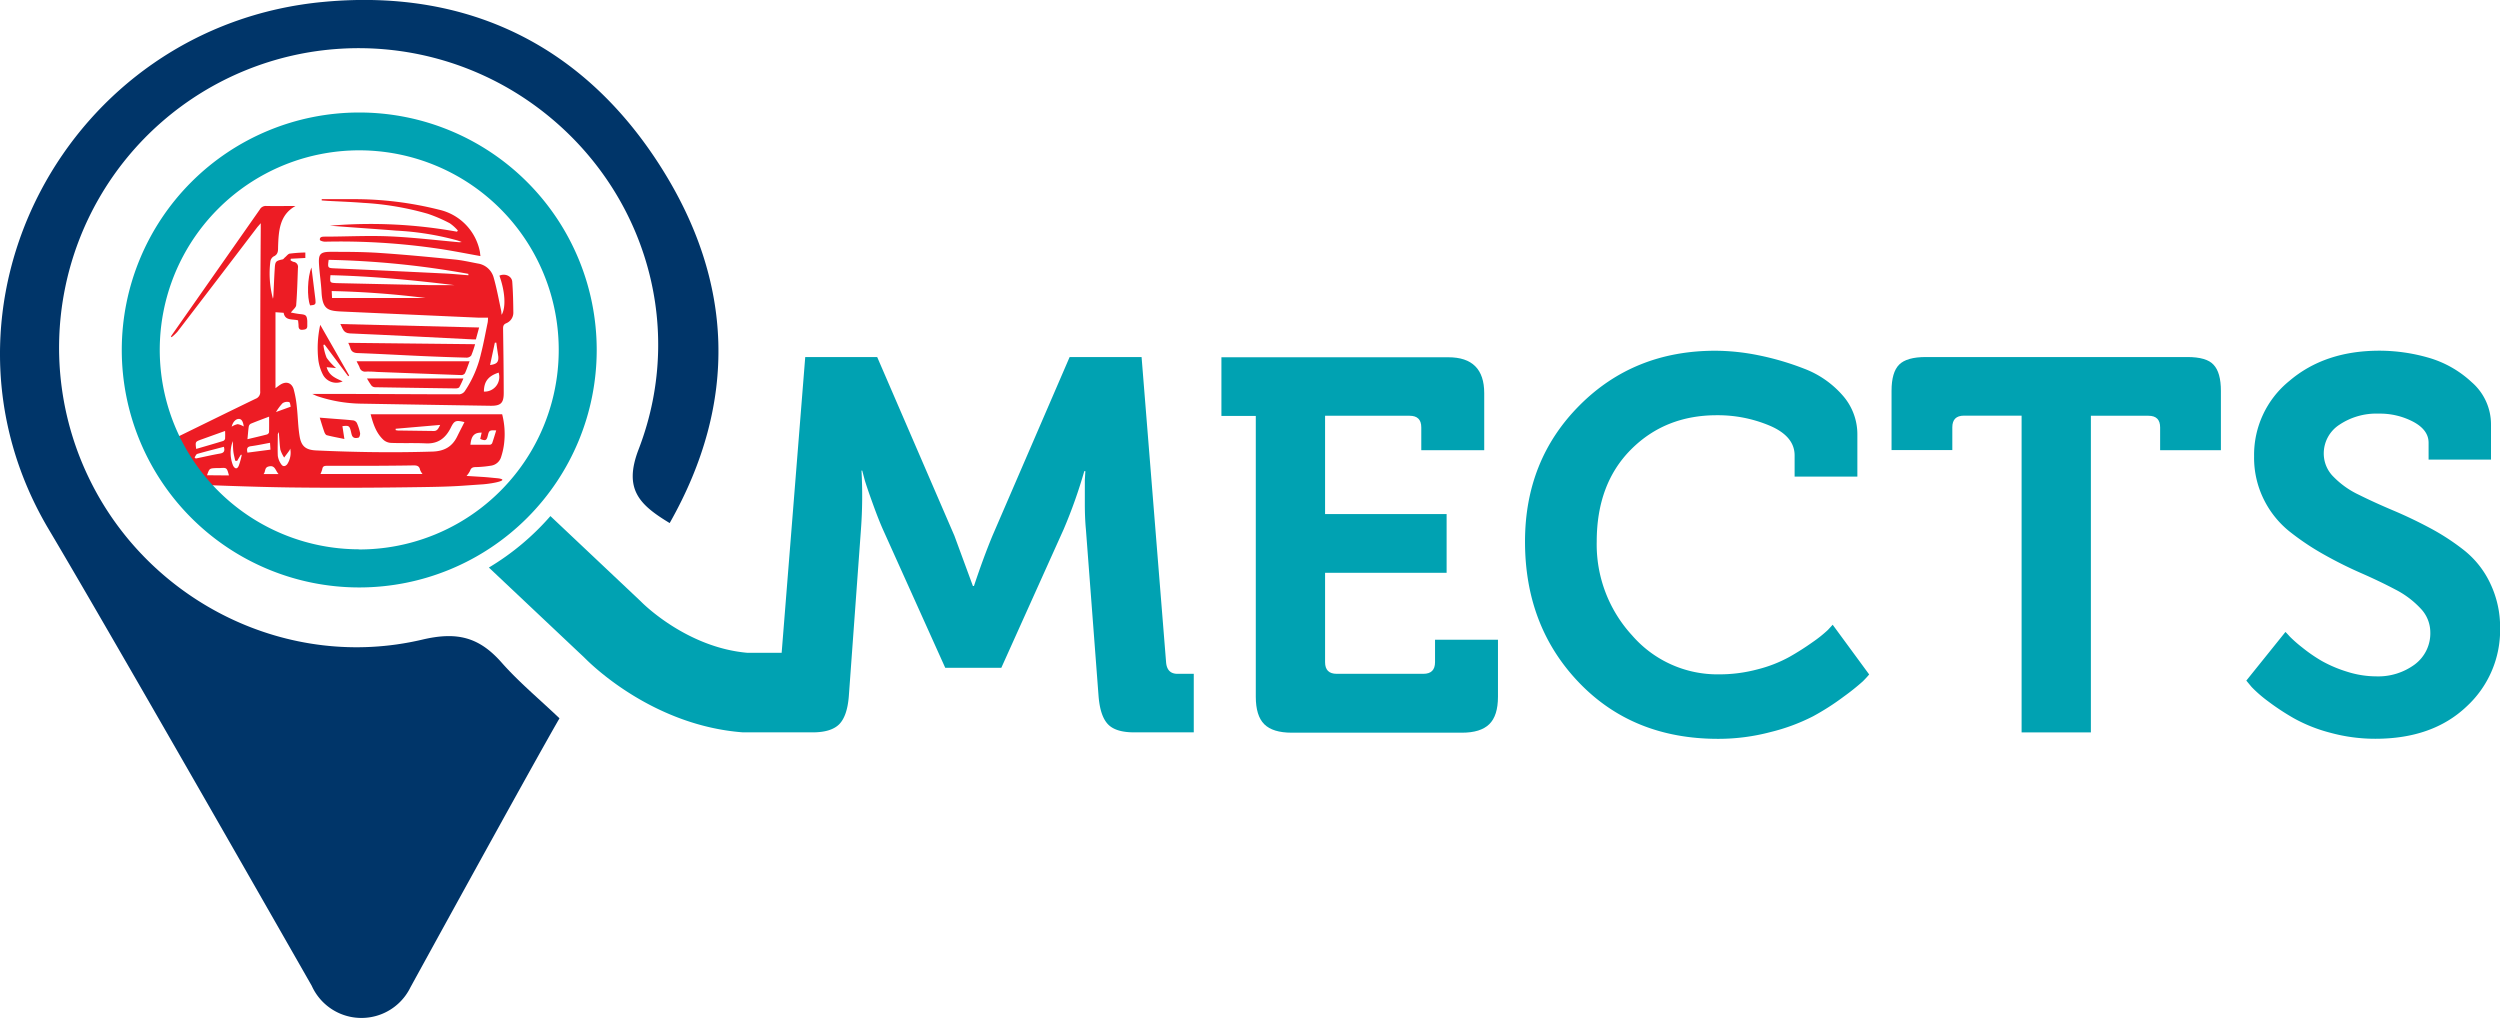
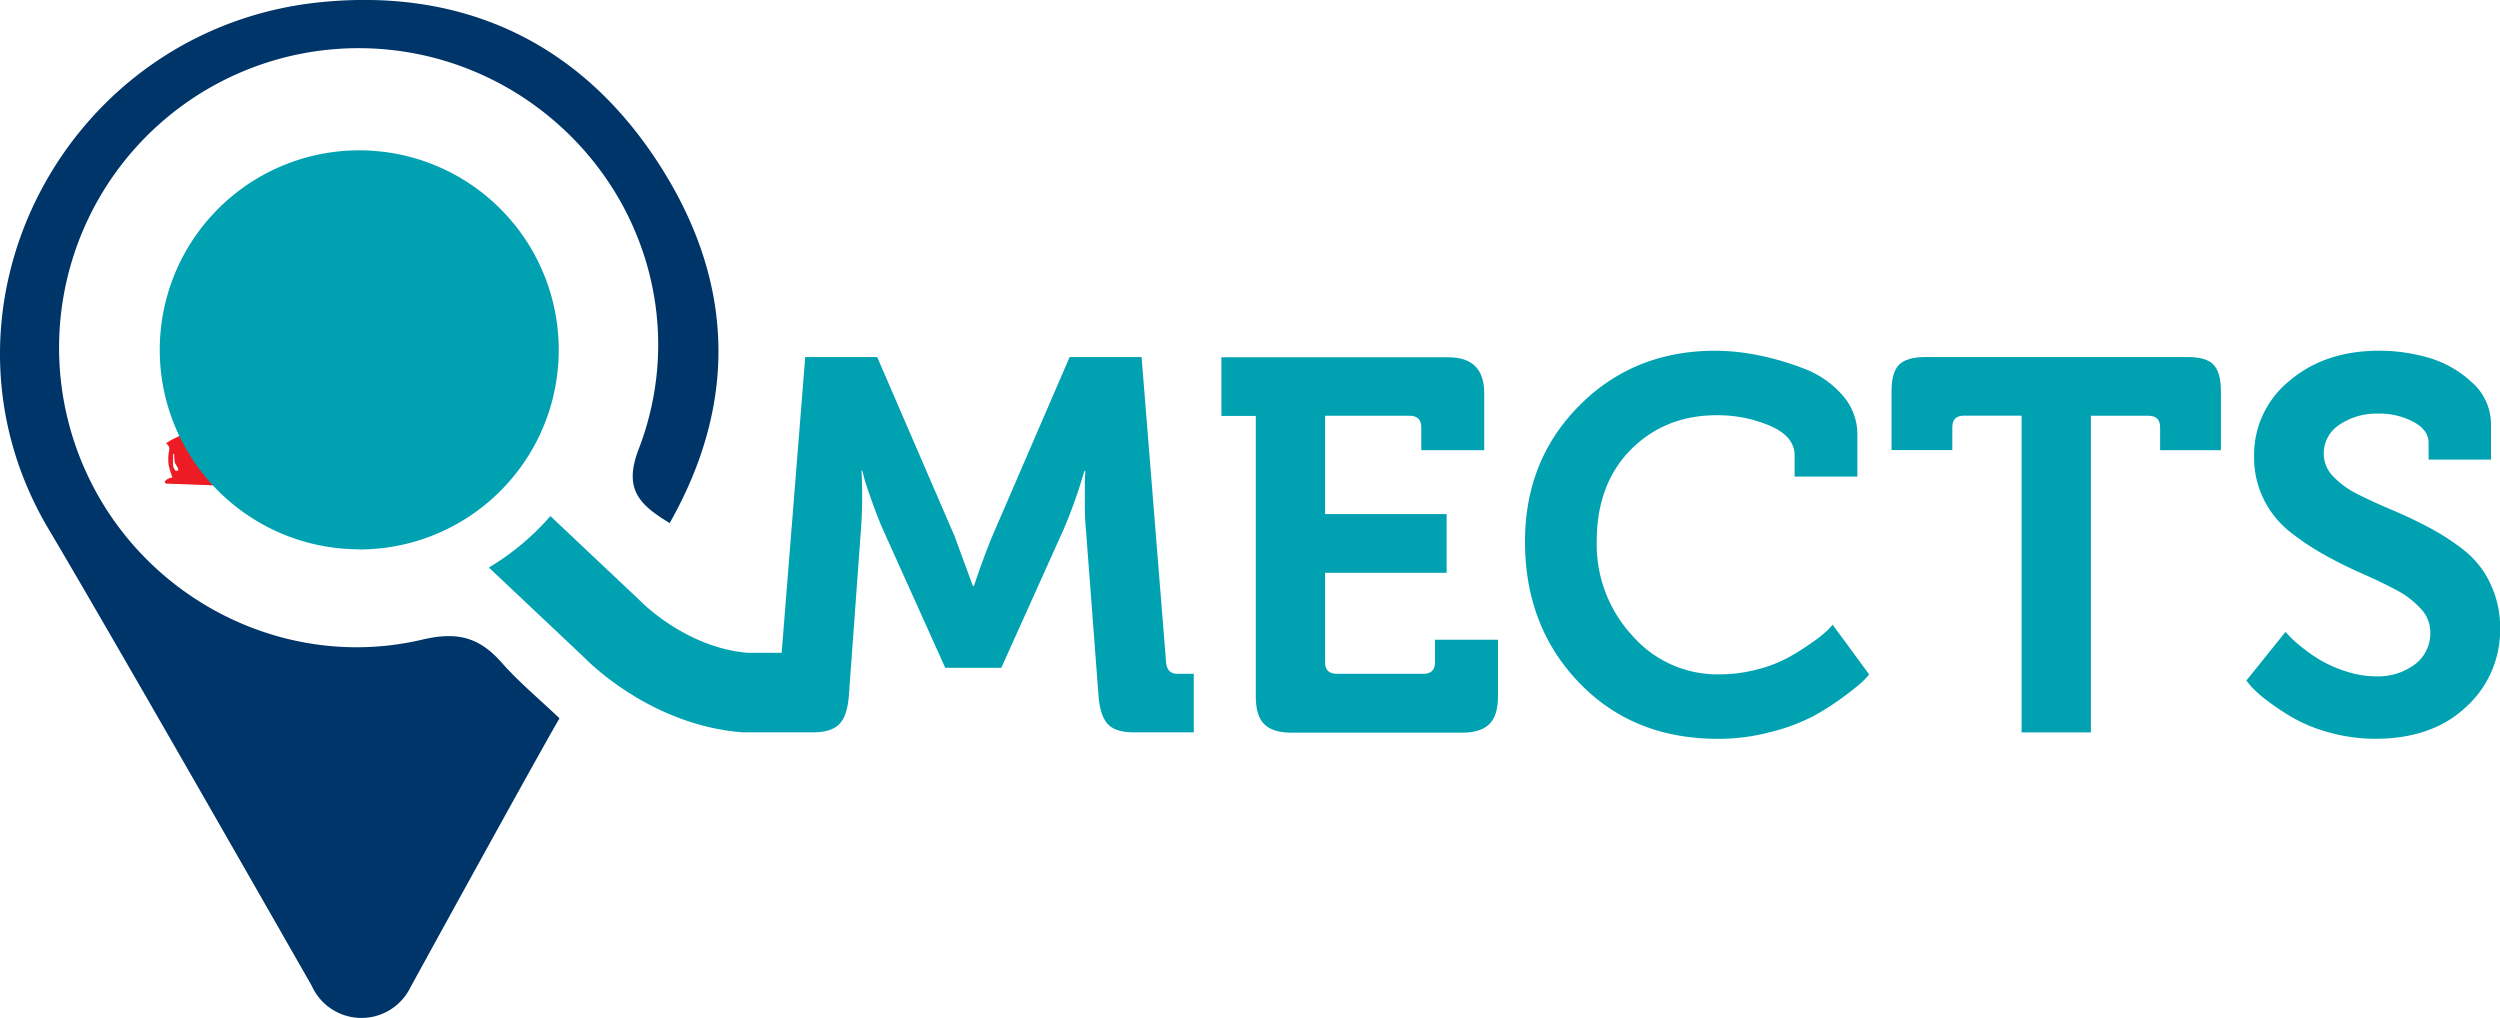
<svg xmlns="http://www.w3.org/2000/svg" viewBox="0 0 658.19 268.04">
  <defs>
    <style>.cls-1{fill:#ed1c24;}.cls-2{fill:#003569;}.cls-3{fill:#00a2b2;}</style>
  </defs>
  <g id="Layer_2" data-name="Layer 2">
    <g id="Layer_1-2" data-name="Layer 1">
      <g id="RTuY0C">
        <path class="cls-1" d="M45.4,125.72a21.47,21.47,0,0,1-1-3.3,11.61,11.61,0,0,1,.07-3.53,1.81,1.81,0,0,0-.78-2.19c.71-.42,1.27-.81,1.89-1.11C52.82,112.05,60,108.51,67.26,105a1.86,1.86,0,0,0,1.24-2q0-21.43.15-42.88c0-.35,0-.71,0-1.36-.42.5-.66.76-.87,1Q57.25,73.6,46.7,87.35a12.26,12.26,0,0,1-1.53,1.43L45,88.56l5.77-8.24q8.82-12.58,17.65-25.19a1.78,1.78,0,0,1,1.71-.9c2.59.05,5.18,0,7.68,0-4.24,2.33-4.46,6.58-4.6,10.84,0,1,0,1.94-1.18,2.45a1.86,1.86,0,0,0-.85,1.33,25.77,25.77,0,0,0,.68,9.8,4.64,4.64,0,0,0,.11-.65c.13-2.51.21-5,.38-7.54.11-1.64.34-1.79,2-2.16.25,0,.45-.36.68-.54.45-.37.86-1,1.36-1a37.13,37.13,0,0,1,4-.28v1.44l-3.83.2-.07.4a2.78,2.78,0,0,0,.77.42,1.33,1.33,0,0,1,1.18,1.59c-.12,3.26-.2,6.52-.46,9.76,0,.64-.83,1.21-1.4,2,.74.13,1.63.32,2.52.41,1.43.14,1.69.36,1.8,1.8,0,.44,0,.89,0,1.33,0,.9-.64.93-1.3,1s-1-.31-1-1c0-.48-.08-1-.12-1.48-1.43-.43-3.42.19-3.8-2l-2.15-.15v20c.54-.39.87-.67,1.24-.9,1.53-1,3-.57,3.54,1.15a28.31,28.31,0,0,1,.85,4.78c.28,2.54.3,5.11.72,7.62.45,2.7,1.66,3.62,4.41,3.74,10.17.47,20.35.62,30.54.3,3.1-.09,5.22-1.26,6.55-4,.61-1.25,1.26-2.49,1.9-3.76-2.2-.54-2.65-.44-3.55,1.38-1.36,2.78-3.33,4.37-6.59,4.22-3.07-.15-6.14,0-9.21-.13a3.24,3.24,0,0,1-1.91-.74c-1.94-1.76-2.74-4.13-3.44-6.79h34.63a20.93,20.93,0,0,1,.51,7.66,17.86,17.86,0,0,1-.75,3.45,3.27,3.27,0,0,1-2.77,2.43,27.7,27.7,0,0,1-3.85.36c-.8,0-1.32.13-1.6,1a6.42,6.42,0,0,1-.92,1.33c6.31.4,4.19.24,8.33.63,3.11.44-1.07,1.34-4,1.58-6,.39-7,.6-16,.73-11.66.18-23.32.24-35,.09-10.77-.15-21.54-.64-32.31-1C42.76,127.1,43.79,125.92,45.4,125.72Zm39-.92h26.85a4.16,4.16,0,0,1-.65-1.09c-.21-1.09-.9-1.2-1.84-1.18-3.88.07-7.76.09-11.64.11-3.7,0-7.4,0-11.09,0-.64,0-1.06.11-1.17.83A7.92,7.92,0,0,1,84.37,124.8ZM70.85,109.69c-1.63.62-3.25,1.21-4.84,1.87a1.1,1.1,0,0,0-.52.77c-.15,1-.22,2.11-.34,3.3,1.86-.44,3.51-.82,5.15-1.25a.86.86,0,0,0,.53-.56C70.87,112.5,70.85,111.18,70.85,109.69Zm-19.2,8.5c2.42-.7,4.76-1.38,7.09-2.09a.88.88,0,0,0,.52-.59,19.38,19.38,0,0,0,0-2.05l-6.35,2.28C51.4,116.3,51.41,116.31,51.65,118.19Zm72.2-1.1c1.78,0,3.46,0,5.14,0a.79.79,0,0,0,.59-.42c.38-1.09.7-2.19,1.06-3.35-1.72-.1-1.89,0-2.2,1.32s-.59,1.5-2,.92l.37-1.66C124.88,113.87,124.08,114.72,123.85,117.09ZM73.4,113.75c-.14.32-.26.47-.26.63,0,1.88-.08,3.76,0,5.63a5,5,0,0,0,.9,2.22c.4.62,1,.67,1.57,0a5.52,5.52,0,0,0,.8-4.12,2.49,2.49,0,0,1-.24.52c-.44.62-.9,1.22-1.36,1.83a8.63,8.63,0,0,1-1-2.08C73.6,117,73.55,115.45,73.4,113.75Zm30.77-.87,0,.36a3.21,3.21,0,0,0,.62.1l9.42.13c.93,0,1.2-.65,1.68-1.6Zm-52.94,7.54.31.3c2.14-.44,4.26-.94,6.4-1.31,1.11-.19,1.29-.74,1-1.78-2.37.63-4.7,1.21-7,1.87C51.64,119.59,51.47,120.1,51.23,120.42Zm13.92-1.25,6.06-.79-.12-1.8c-1.76.32-3.35.67-5,.89C65,117.61,64.92,118.18,65.15,119.17Zm-4.87,6c-.56-2.06-.56-2.06-2.42-1.94l-.88,0c-1.85.08-1.85.08-2.47,1.89Zm2.15-3.82-.51-.06c-.16-.8-.38-1.59-.48-2.39s-.1-1.7-.15-2.77a8.84,8.84,0,0,0,.07,6.44c.48.91,1.09,1,1.49.07a18.82,18.82,0,0,0,.8-2.9l-.26,0Zm6.91,3.46h4c-.85-.91-.9-2.43-2.6-2C69.52,123.09,70,124.24,69.34,124.85Zm3.29-16.32,3.91-1.42c-.09-.29-.15-1.14-.42-1.21a2.16,2.16,0,0,0-1.73.3A13.39,13.39,0,0,0,72.63,108.53ZM61,112.34a4.45,4.45,0,0,1,1.58-.67,4.56,4.56,0,0,1,1.59.62c-.18-1.36-.58-2-1.3-2S61.3,111,61,112.34Zm-15.11,7.19-.32,0c0,1-.06,2.08,0,3.11a2.7,2.7,0,0,0,.63,1.25c.1.12.49,0,.75,0a3.36,3.36,0,0,0-.16-.79,7.14,7.14,0,0,1-.77-1.36A13.09,13.09,0,0,1,45.85,119.53Z" />
-         <path class="cls-1" d="M132.08,82.87c1.16-2,.9-6.12-.6-10.29,1.44-.68,3.26.08,3.38,1.58.21,2.72.26,5.45.29,8.18a3,3,0,0,1-1.91,2.78c-.71.32-.8.77-.79,1.46.08,5.63.16,11.25.17,16.88,0,2.68-.79,3.41-3.51,3.37q-17.1-.26-34.19-.56a37.65,37.65,0,0,1-11.23-1.92c-.47-.15-.91-.39-1.47-.63,2.77,0,5.37,0,8,0,10.26,0,20.51.09,30.76.09a2,2,0,0,0,1.39-.82,29.43,29.43,0,0,0,4.25-9.82c.7-2.72,1.19-5.49,1.77-8.25.07-.35.06-.72.11-1.28-.86,0-1.63,0-2.39,0q-18-.8-36.06-1.62c-3.68-.17-5.16-.48-5.4-5.15-.13-2.47-.53-4.93-.67-7.4s.3-3.15,2.92-3.17c4.32,0,8.66,0,13,.29,6.57.44,13.13,1.07,19.69,1.72,2.09.2,4.16.68,6.22,1.07a5.09,5.09,0,0,1,4.17,3.73c.83,2.91,1.36,5.9,2,8.85C132,82.23,132,82.5,132.08,82.87Zm-8.77-10.4,0-.37a231.66,231.66,0,0,0-36.78-3.69c-.3,2.14-.23,2.16,1.56,2.24q14.47.64,28.93,1.35C119.14,72.1,121.22,72.31,123.31,72.47ZM87,72.45c-.18,2-.17,2,1.63,2.09q12.23.27,24.43.53c2.2,0,4.4,0,6.6,0C108.78,73.75,97.93,72.71,87,72.45Zm25,6a237.28,237.28,0,0,0-24.67-1.82l.09,1.82Zm15.49,24.65a3.86,3.86,0,0,0,3.79-5C128.55,99,127.42,100.43,127.4,103.09Zm3.27-12.88-.48,0-1.26,5.89c1.78-.25,2.27-.76,2.17-2.24C131,92.61,130.82,91.42,130.67,90.21Z" />
        <path class="cls-1" d="M126.49,67.42c-3.74-.67-7.33-1.39-10.95-1.93a177.1,177.1,0,0,0-30-1.86c-.46,0-1.29-.25-1.32-.47-.1-.83.66-.85,1.23-.86,5.7,0,11.41-.32,17.1-.07,6.13.27,12.24,1,18.36,1.55l.66-.06c-.58-.21-.86-.33-1.15-.42a74.91,74.91,0,0,0-16.08-2.58c-5.83-.47-11.66-.84-17.49-1.3A127.74,127.74,0,0,1,120.32,61l.22-.31a11.38,11.38,0,0,0-2.11-1.9,38.79,38.79,0,0,0-5.78-2.5,76.89,76.89,0,0,0-17-2.88c-3.14-.25-6.29-.36-9.43-.53l-1.52-.11v-.34c2.77,0,5.55,0,8.32,0a91.52,91.52,0,0,1,22.53,2.77,14.1,14.1,0,0,1,10.81,11.17C126.39,66.68,126.43,67,126.49,67.42Z" />
-         <path class="cls-1" d="M91.68,90.26l33.4.36a25.55,25.55,0,0,1-1,2.95,1.55,1.55,0,0,1-1.21.59c-3.92-.1-7.84-.25-11.76-.42-5.58-.25-11.16-.57-16.74-.78-1.14,0-1.89-.3-2.18-1.48A8.88,8.88,0,0,0,91.68,90.26Z" />
        <path class="cls-1" d="M89.61,85.31l36.53.91-.85,3.13c-.34,0-.63,0-.91,0-10.76-.53-21.51-1.12-32.27-1.57C90.28,87.69,90.23,86.37,89.61,85.31Z" />
        <path class="cls-1" d="M123.63,95.11c-.46,1.23-.78,2.21-1.21,3.14a1.15,1.15,0,0,1-.9.5c-7.43-.26-14.86-.55-22.29-.83a27.79,27.79,0,0,0-2.88-.09,1.47,1.47,0,0,1-1.67-1.08c-.2-.55-.51-1-.79-1.64Z" />
-         <path class="cls-1" d="M96.62,99.64H122a21.11,21.11,0,0,1-1.07,2.29c-.13.22-.62.33-.94.33q-10.65-.14-21.29-.31a1.33,1.33,0,0,1-.91-.45A18.92,18.92,0,0,1,96.62,99.64Z" />
-         <path class="cls-1" d="M91.67,99.05l-6.21-8.32-.32.07A12.92,12.92,0,0,0,86,94.2a14.78,14.78,0,0,0,2.48,2.7L86,96.67c.62,2.3,2.48,2.93,4.21,3.74a4,4,0,0,1-5.14-1.67,12,12,0,0,1-1.25-3.86,28.5,28.5,0,0,1,.49-9.36l7.62,13.34Z" />
        <path class="cls-1" d="M90.15,112.2l.52,3.38c-1.66-.35-3.16-.62-4.63-1-.27-.07-.54-.51-.65-.84-.42-1.17-.77-2.37-1.21-3.78l3.58.28c1.77.14,3.54.25,5.3.45a1.34,1.34,0,0,1,.91.7A12.76,12.76,0,0,1,94.8,114c.07.39-.16,1.15-.4,1.21-.64.18-1.44.25-1.76-.64-.13-.38-.2-.79-.3-1.18C92,112.08,91.76,112,90.15,112.2Z" />
        <path class="cls-1" d="M82,70.43c.3,2.42.58,4.65.85,6.88.07.51.13,1,.19,1.54.15,1.29,0,1.45-1.39,1.56C80.79,78.35,80.94,72.91,82,70.43Z" />
      </g>
      <path class="cls-2" d="M174.11,44.15C153.81,12,123.2-3,85.38.48,17.47,6.66-21.81,81.08,12.83,139.36c17.71,29.8,69.24,120.17,69.24,120.17a14.35,14.35,0,0,0,26,.39s31.46-57.36,39.23-70.81c-5.41-5.15-10.74-9.57-15.26-14.7-5.88-6.65-11.66-8.2-20.92-6-35.13,8.25-71.43-9.71-87.32-41.76a78.86,78.86,0,0,1,115-100.29c29.85,20.36,42.44,58,29.31,92-4,10.46.25,14.55,8.2,19.35C194.42,105.76,193.09,74.21,174.11,44.15Z" />
-       <path class="cls-3" d="M94.58,29.62A62.52,62.52,0,1,0,157.1,92.14,62.52,62.52,0,0,0,94.58,29.62Zm0,115A52.52,52.52,0,1,1,147.1,92.14,52.51,52.51,0,0,1,94.58,144.66Z" />
+       <path class="cls-3" d="M94.58,29.62Zm0,115A52.52,52.52,0,1,1,147.1,92.14,52.51,52.51,0,0,1,94.58,144.66Z" />
      <path class="cls-3" d="M307,174.33,300.55,94H281.61l-20.32,47.05q-2.37,5.72-4.87,13.23h-.28l-4.87-13.23L230.94,94H212l-6.21,77.87h-9c-15.84-1.37-27.36-12.81-27.91-13.37l-.15-.15-23.82-22.48a67.19,67.19,0,0,1-16.2,13.55l25.22,23.79c2.3,2.34,18.42,17.84,41.65,19.6l.39,0h18q4.86,0,7-2.16c1.39-1.44,2.22-3.87,2.5-7.31l3.2-44a119.21,119.21,0,0,0,.14-15.45H227l.7,2.64c.55,1.77,1.3,3.92,2.23,6.48s1.76,4.66,2.5,6.33l16.43,36.48h14.76l16.42-36.48a130.25,130.25,0,0,0,5.43-15.31h.28l-.14,2.36v6.2q0,3.83.28,6.75l3.34,44c.28,3.44,1.09,5.87,2.44,7.31s3.64,2.16,6.89,2.16h15.73V177.4H310Q307.24,177.4,307,174.33Z" />
      <path class="cls-3" d="M377.81,174.33q0,3.07-3.06,3.07H351.92q-3.06,0-3.06-3.07V150.81h32V135.35h-32V109.46h22.27q3.06,0,3.06,3.06v6h16.57v-15q0-9.47-9.47-9.46H321.57v15.45h9.05v73.92c0,3.34.74,5.76,2.23,7.24s3.89,2.23,7.23,2.23h44.83q4.88,0,7.17-2.23c1.53-1.48,2.3-3.9,2.3-7.24v-15H377.81Z" />
      <path class="cls-3" d="M481.25,165.84a33.82,33.82,0,0,1-4,3.2,69.67,69.67,0,0,1-6.13,3.9,35,35,0,0,1-8.35,3.27,39,39,0,0,1-10.23,1.33,29.72,29.72,0,0,1-22.83-10.24,35.36,35.36,0,0,1-9.33-24.71q0-15.17,9-24.22T452,109.32a35.12,35.12,0,0,1,14,2.78q6.48,2.79,6.48,7.8v5.57H489v-11a15.48,15.48,0,0,0-4-10.51A25.36,25.36,0,0,0,475,97.07a72.56,72.56,0,0,0-12.11-3.55,58.18,58.18,0,0,0-11.28-1.18q-21.43,0-35.77,14.4t-14.34,35.85q0,22.28,14.2,37.1t36.61,14.83a53.93,53.93,0,0,0,13.92-1.81,50.9,50.9,0,0,0,11.07-4.11,65.34,65.34,0,0,0,8.14-5.22,60.19,60.19,0,0,0,5-4c.74-.75,1.29-1.35,1.67-1.81l-9.61-13.09Z" />
      <path class="cls-3" d="M575.91,94H507q-5,0-7,2t-2,6.9v15.59h16v-6q0-3.06,3.07-3.06h15.17v83.39h18.24V109.46h15.17q3.06,0,3.06,3.06v6h16V102.92q0-4.87-1.94-6.9C581.57,94.68,579.26,94,575.91,94Z" />
      <path class="cls-3" d="M655.62,153.59a24.35,24.35,0,0,0-6.69-8.56,60.11,60.11,0,0,0-9-5.92q-4.93-2.64-9.88-4.73t-9-4.11a22.94,22.94,0,0,1-6.68-4.73,8.6,8.6,0,0,1-2.58-6.06,9,9,0,0,1,4.11-7.65,17.43,17.43,0,0,1,10.37-2.93,18.8,18.8,0,0,1,9.12,2.16q4,2.16,4,5.5V121h16.43v-9.18a14.68,14.68,0,0,0-5.09-11.21,28,28,0,0,0-11.48-6.47,46.79,46.79,0,0,0-12.81-1.81q-14.34,0-23.67,7.93a25.05,25.05,0,0,0-9.32,19.91,24.64,24.64,0,0,0,2.57,11.34,25,25,0,0,0,6.68,8.36,68.19,68.19,0,0,0,9,6.05,108.61,108.61,0,0,0,9.89,4.95q4.93,2.16,9,4.31a24,24,0,0,1,6.68,5,9.08,9.08,0,0,1,2.57,6.2,10.2,10.2,0,0,1-4.1,8.56,16.17,16.17,0,0,1-10.1,3.13,25.52,25.52,0,0,1-7.79-1.25,34,34,0,0,1-6.54-2.78,40.88,40.88,0,0,1-5.16-3.55,35.1,35.1,0,0,1-3.27-2.86c-.51-.56-.9-1-1.18-1.25l-10.3,12.81,1.39,1.67a34.06,34.06,0,0,0,4.32,3.76,63.76,63.76,0,0,0,6.75,4.45,40.77,40.77,0,0,0,9.6,3.83,44.67,44.67,0,0,0,11.91,1.6q15,0,23.94-8.42a27.36,27.36,0,0,0,8.91-20.68A26.77,26.77,0,0,0,655.62,153.59Z" />
    </g>
  </g>
</svg>